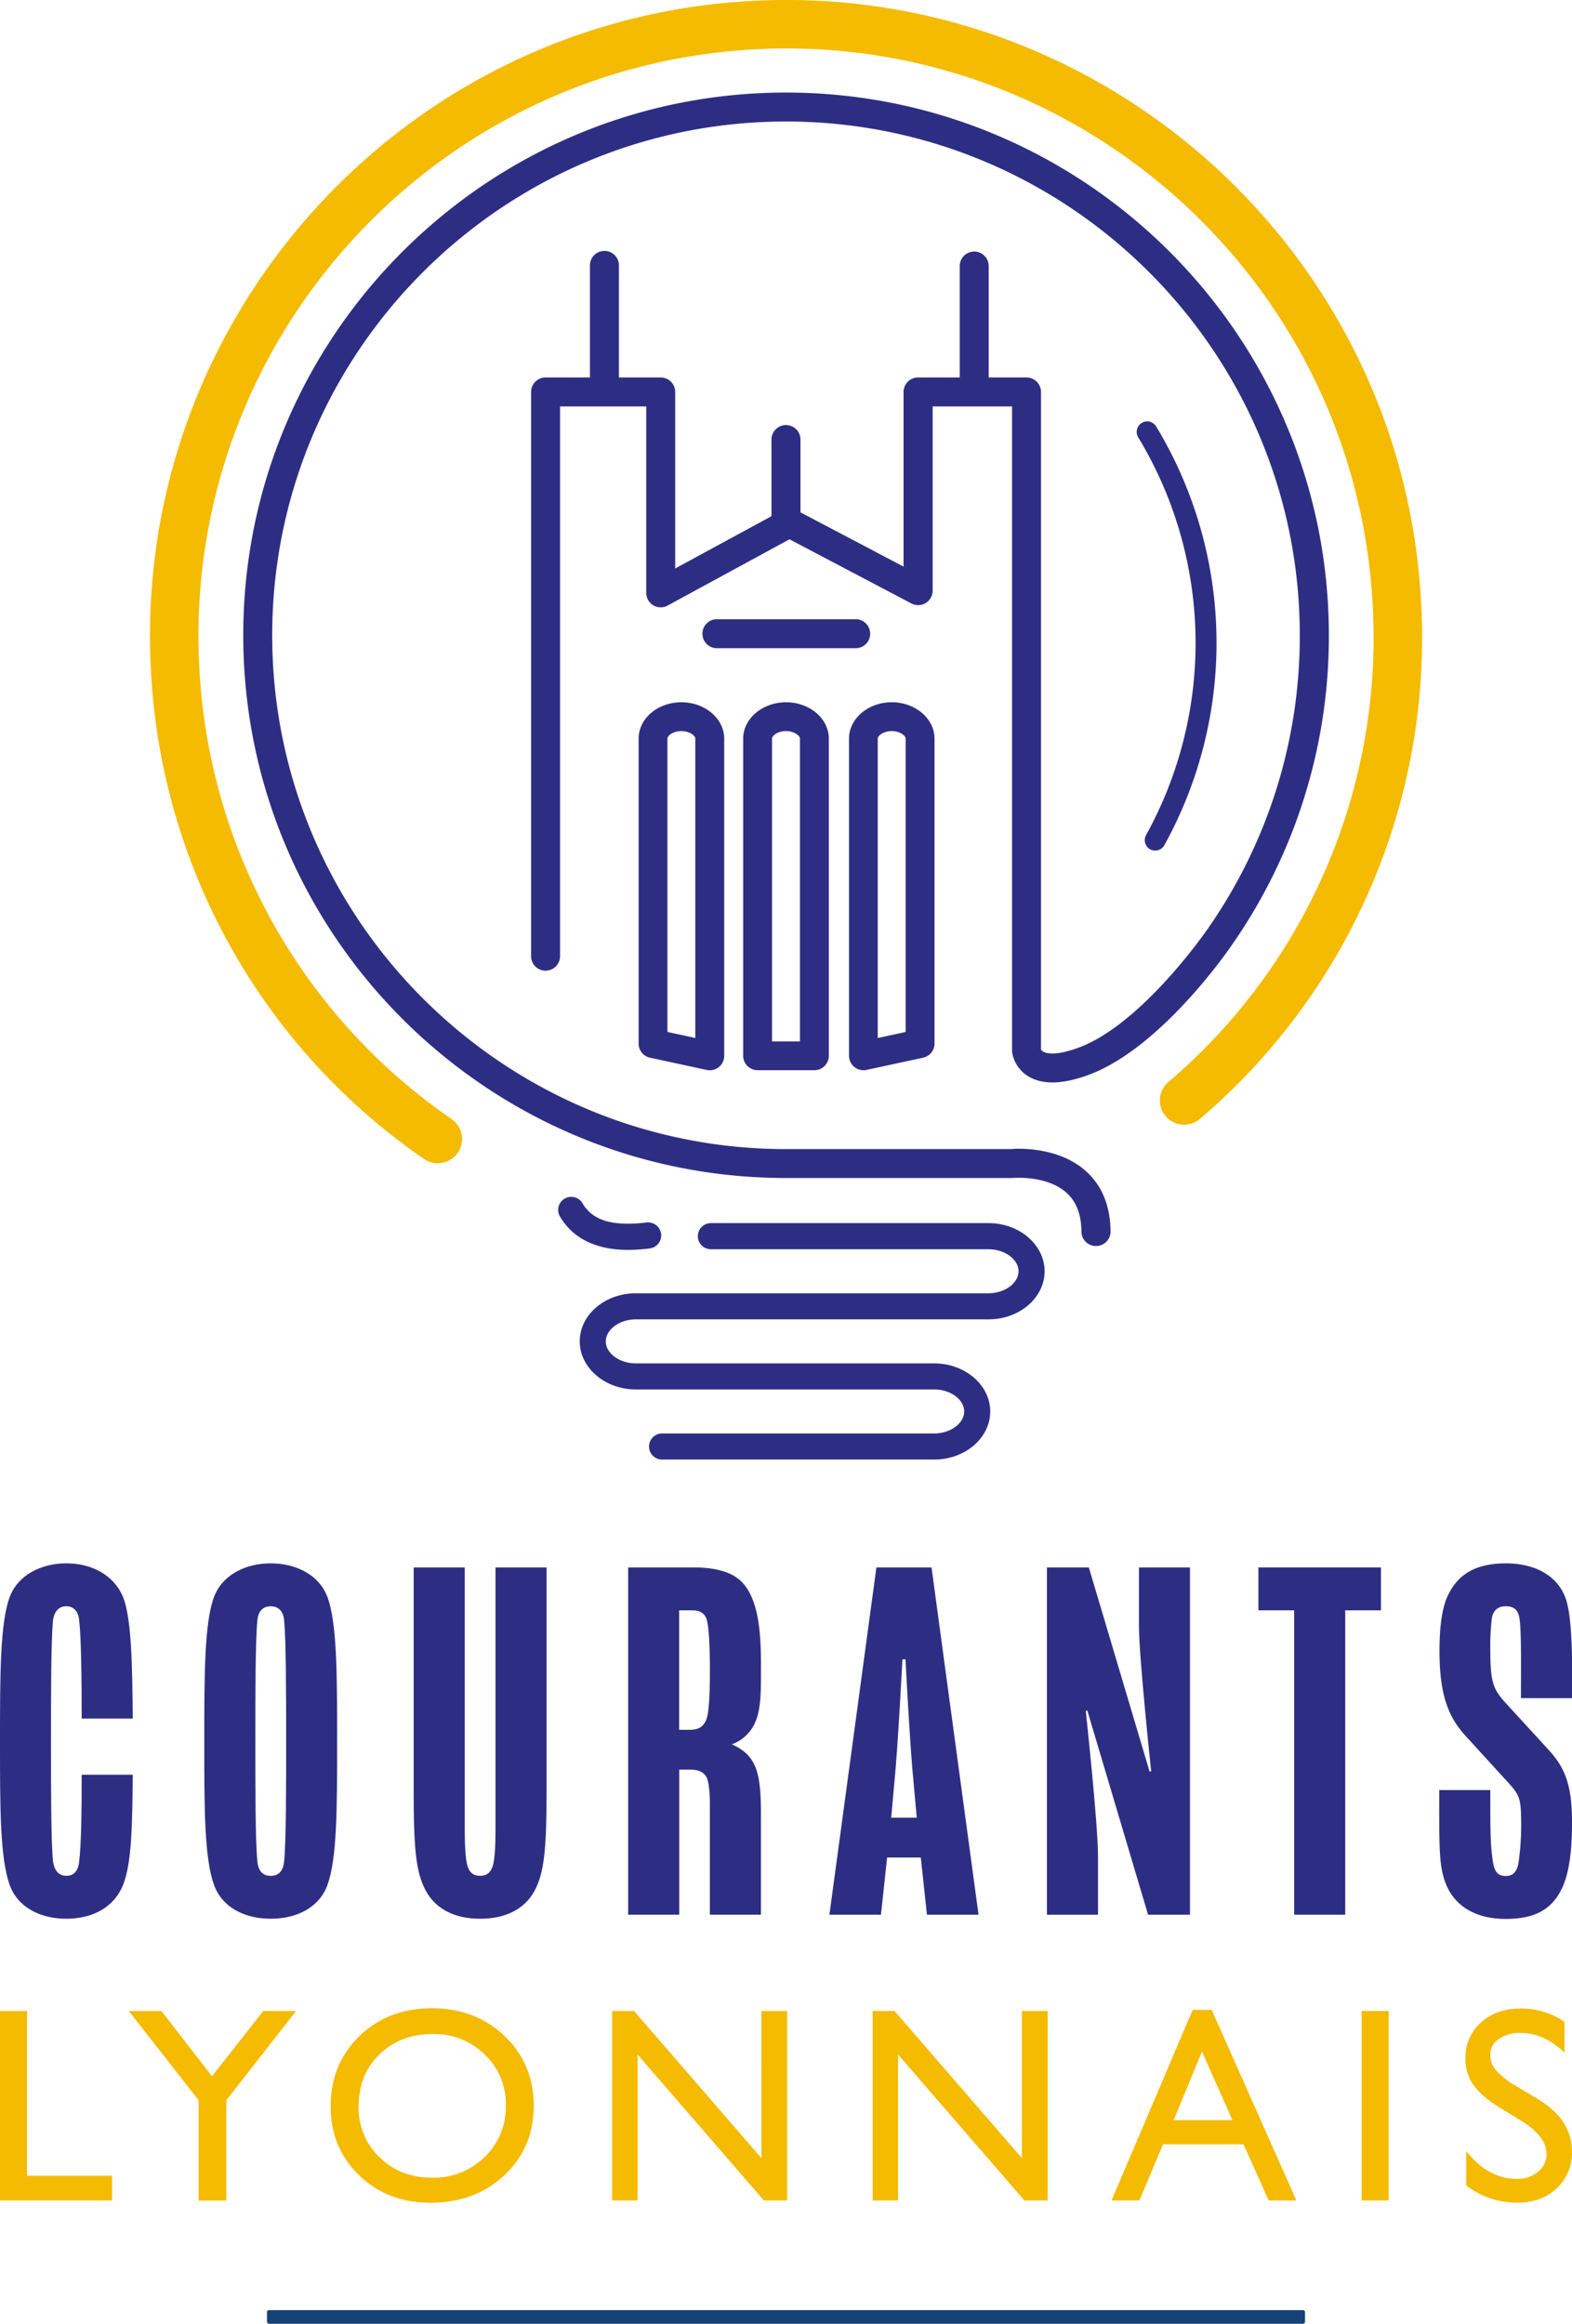
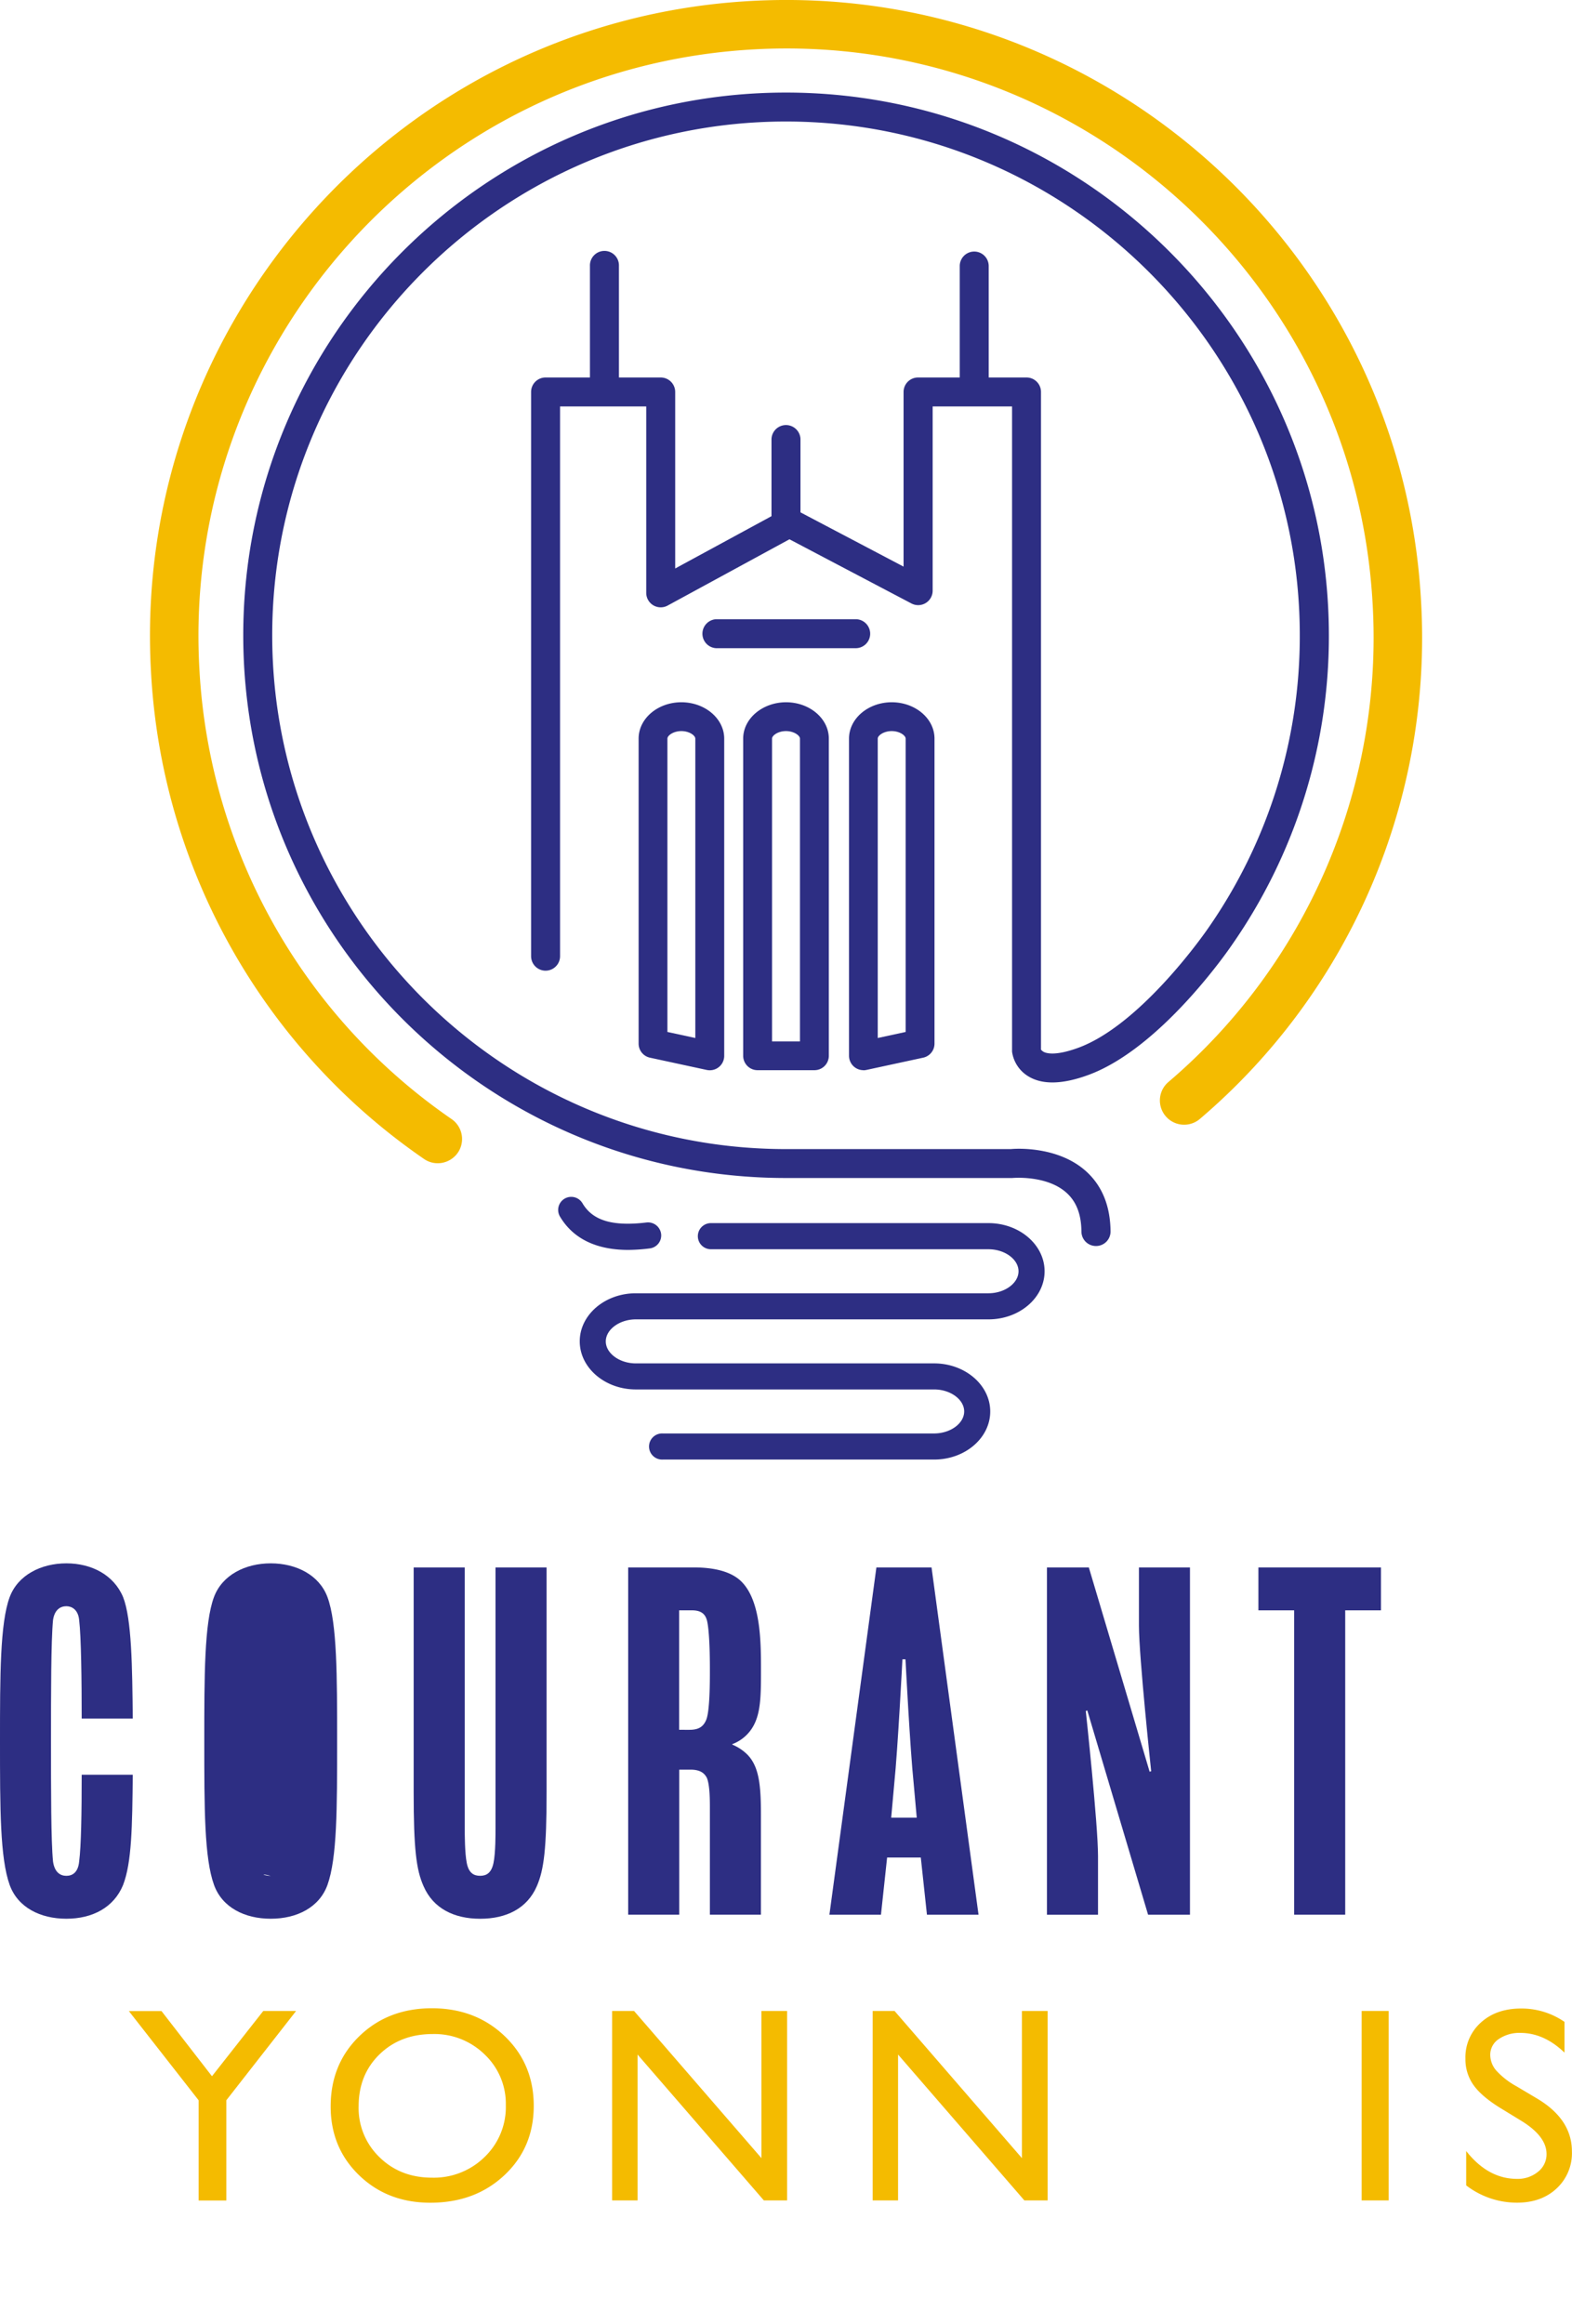
<svg xmlns="http://www.w3.org/2000/svg" id="Calque_1" data-name="Calque 1" viewBox="0 0 588.46 869.9">
  <path d="M457.76,36.13C326.68,43.36,225.92,155.89,233.16,287A236.65,236.65,0,0,0,335.3,469.57,9,9,0,0,0,342,471.1a9.23,9.23,0,0,0,6-3.77,9.08,9.08,0,0,0-2.3-12.64A218.76,218.76,0,0,1,251.28,286C244.6,164.89,337.68,61,458.76,54.26s225,86.39,231.71,207.48A218.47,218.47,0,0,1,614,440.84a9.08,9.08,0,0,0,11.84,13.77A236.51,236.51,0,0,0,708.6,260.74C701.37,129.65,588.84,28.9,457.76,36.13ZM344.47,464.89Z" transform="translate(-176.65 -35.77)" style="fill:#f4bb00" />
-   <path d="M607.17,353.69a4,4,0,0,0,1.91.49,3.92,3.92,0,0,0,3.42-2,156.56,156.56,0,0,0-3.06-156.77,3.92,3.92,0,0,0-6.71,4.07,148.77,148.77,0,0,1,2.93,148.91A3.92,3.92,0,0,0,607.17,353.69Z" transform="translate(-176.65 -35.77)" style="fill:#2d2e83" />
  <path d="M470.87,70.42c-112,0-203.16,91.14-203.16,203.17s91.14,203.16,203.16,203.16l84.68,0c.16,0,12.83-1.2,20.3,5.5,3.73,3.34,5.57,8.11,5.62,14.59a5.43,5.43,0,0,0,5.43,5.37H587a5.42,5.42,0,0,0,5.37-5.47c-.09-9.59-3.21-17.2-9.29-22.62-11.1-9.89-27.9-8.22-28-8.19H470.87c-106,0-192.32-86.28-192.32-192.32S364.83,81.26,470.87,81.26s192.34,86.28,192.34,192.33a191.18,191.18,0,0,1-34.54,110c-.25.35-24.38,35.43-48.13,44.32-9,3.35-12.38,2.07-13.21,1.62s-1-1-1-.69V182.5a5.41,5.41,0,0,0-5.42-5.42H546.76V135.36a5.42,5.42,0,1,0-10.84,0v41.72H520.31a5.42,5.42,0,0,0-5.42,5.42v65.38L476.3,227.57V200.09a5.43,5.43,0,0,0-10.85,0V229L429.4,248.58V182.5a5.42,5.42,0,0,0-5.42-5.42H408.34V135.36a5.43,5.43,0,1,0-10.85,0v41.72H380.88a5.41,5.41,0,0,0-5.42,5.42V393.72a5.42,5.42,0,1,0,10.84,0V187.92h32.26V257.7a5.42,5.42,0,0,0,8,4.77l45.62-24.82,45.6,24a5.42,5.42,0,0,0,8-4.79V187.92h29.72l0,241.52a12.81,12.81,0,0,0,6,9.19c5.31,3.31,13,3.12,22.88-.57,27-10.1,52.24-46.82,53.26-48.32a202,202,0,0,0,36.46-116.15C674.05,161.56,582.9,70.42,470.87,70.42Z" transform="translate(-176.65 -35.77)" style="fill:#2d2e83" />
  <path d="M431.71,298.66c-8.83,0-16,6.1-16,13.6V426.44a5.38,5.38,0,0,0,4.25,5.27l21.24,4.59a5.69,5.69,0,0,0,1.15.12,5.39,5.39,0,0,0,5.4-5.39V312.26C447.73,304.76,440.54,298.66,431.71,298.66Zm5.22,125.68-10.44-2.26V312.26c0-1.13,2.19-2.81,5.22-2.81s5.22,1.68,5.22,2.81Z" transform="translate(-176.65 -35.77)" style="fill:#2d2e83" />
  <path d="M454.85,312.26V431a5.39,5.39,0,0,0,5.4,5.39h21.26a5.39,5.39,0,0,0,5.4-5.39V312.26c0-7.5-7.19-13.6-16-13.6S454.85,304.76,454.85,312.26Zm21.26,0V425.63H465.65V312.26c0-1.13,2.2-2.81,5.22-2.81S476.11,311.13,476.11,312.26Z" transform="translate(-176.65 -35.77)" style="fill:#2d2e83" />
  <path d="M499.82,436.42a5.54,5.54,0,0,0,1.15-.12l21.24-4.59a5.39,5.39,0,0,0,4.26-5.27V312.26c0-7.5-7.19-13.6-16-13.6s-16,6.1-16,13.6V431a5.4,5.4,0,0,0,5.4,5.39Zm5.4-124.16c0-1.13,2.2-2.81,5.23-2.81s5.22,1.68,5.22,2.81V422.08l-10.45,2.26Z" transform="translate(-176.65 -35.77)" style="fill:#2d2e83" />
  <path d="M502.39,273a5.43,5.43,0,0,0-5.42-5.43H444.79a5.43,5.43,0,0,0,0,10.85H497A5.42,5.42,0,0,0,502.39,273Z" transform="translate(-176.65 -35.77)" style="fill:#2d2e83" />
  <path d="M546.67,493.64H442.77a4.89,4.89,0,1,0,0,9.78h103.9c6.1,0,11.25,3.77,11.25,8.24s-5.15,8.24-11.25,8.24h-132c-11.59,0-21,8.08-21,18s9.45,18,21,18H526.33c6.1,0,11.25,3.77,11.25,8.24s-5.15,8.24-11.25,8.24H424.72a4.89,4.89,0,1,0,0,9.77H526.33c11.59,0,21-8.08,21-18s-9.45-18-21-18H414.68c-6.1,0-11.26-3.77-11.26-8.23s5.16-8.25,11.26-8.25h132c11.59,0,21-8.08,21-18S558.26,493.64,546.67,493.64Z" transform="translate(-176.65 -35.77)" style="fill:#2d2e83" />
  <path d="M419.86,503.11a4.88,4.88,0,0,0,4.27-5.43,4.94,4.94,0,0,0-5.44-4.28c-12.76,1.53-20.18-.7-24-7.2a4.89,4.89,0,1,0-8.41,5c6.24,10.49,17.35,12.47,25.52,12.47A67.46,67.46,0,0,0,419.86,503.11Z" transform="translate(-176.65 -35.77)" style="fill:#2d2e83" />
  <path d="M176.65,687.52c0-24.27,0-44.15,3.63-53.9C183.34,625.41,192,621,201.5,621s17.78,4.4,21.22,12.61c3.25,8.22,3.44,26.19,3.63,45.49H207.23c0-14.33-.19-30.58-.95-36.88-.38-4-2.86-5.17-4.78-5.17-2.1,0-4.4,1.15-5,5.17-.76,8-.76,27.71-.76,45.29,0,18.36,0,37.48.76,45.11.57,4,2.67,5.36,5,5.36s4.4-1.34,4.78-5.36c.76-5.92.95-18.15.95-32.49h19.12c-.19,19.5-.38,32.88-3.63,41.29-3.44,8.41-11.47,12.62-21.22,12.62s-18.16-4.21-21.22-12.62C176.65,731.3,176.65,712.76,176.65,687.52Z" transform="translate(-176.65 -35.77)" style="fill:#2d2e83" />
-   <path d="M253.12,687.52c0-24.27,0-44.15,3.63-53.9C259.81,625.41,268.42,621,278,621s18.16,4.4,21.22,12.61c3.63,9.75,3.63,29.63,3.63,53.9,0,25.24,0,43.78-3.63,53.91-3.06,8.41-11.47,12.62-21.22,12.62s-18.16-4.21-21.22-12.62C253.12,731.3,253.12,712.76,253.12,687.52ZM278,738c2.3,0,4.59-1.15,5-5.36.76-7.63.76-26.75.76-45.11,0-17.58,0-37.27-.76-45.29-.38-4.21-3.05-5.17-5-5.17-2.1,0-4.59,1-5,5.17-.76,8-.76,27.71-.76,45.29,0,18.36,0,37.48.76,45.11C273.38,736.84,275.67,738,278,738Z" transform="translate(-176.65 -35.77)" style="fill:#2d2e83" />
+   <path d="M253.12,687.52c0-24.27,0-44.15,3.63-53.9C259.81,625.41,268.42,621,278,621s18.16,4.4,21.22,12.61c3.63,9.75,3.63,29.63,3.63,53.9,0,25.24,0,43.78-3.63,53.91-3.06,8.41-11.47,12.62-21.22,12.62s-18.16-4.21-21.22-12.62C253.12,731.3,253.12,712.76,253.12,687.52ZM278,738C273.38,736.84,275.67,738,278,738Z" transform="translate(-176.65 -35.77)" style="fill:#2d2e83" />
  <path d="M331.5,706.64V622.53h19.12V720c0,2.3,0,9.37.76,13.19s2.68,4.78,5,4.78,4.2-1,5-4.78.76-11.09.76-13.19V622.53h19.12v84.11c0,21.22-1,29.06-3.64,35.18-3.63,8.41-11.47,12.23-21.21,12.23s-17.59-3.82-21.22-12.23C332.46,735.7,331.5,727.86,331.5,706.64Z" transform="translate(-176.65 -35.77)" style="fill:#2d2e83" />
  <path d="M411.8,622.53h24.47c7.26,0,14.34,1.34,18.35,5.74,6.89,7.45,6.89,22.55,6.89,32.68,0,10.9,0,18.55-5,23.9a15.05,15.05,0,0,1-5.73,3.83v.18a17.51,17.51,0,0,1,5.54,3.64c4.4,4.39,5.17,11.28,5.17,22.17v37.85H442.39V712.76c0-2.87,0-8.8-1.14-11.47-1-1.91-2.68-3.06-6.13-3.06h-4.2v54.29H411.8Zm22.94,60.79c3.25,0,5.17-1,6.31-3.82,1.34-3.44,1.34-14.53,1.34-18.55,0-2.29,0-13.37-1-18.16-.57-2.67-2.1-4.2-5.73-4.2h-4.78v44.73Z" transform="translate(-176.65 -35.77)" style="fill:#2d2e83" />
  <path d="M504.72,622.53h20.64l17.59,130H523.64l-2.3-21.41H508.73l-2.3,21.41h-19.3Zm15.1,93.67-1.15-12.81c-1.34-12.81-3.06-46.45-3.06-46.45h-1.15s-1.72,33.64-3.05,46.45l-1.15,12.81Z" transform="translate(-176.65 -35.77)" style="fill:#2d2e83" />
  <path d="M568.57,622.53h15.67L607,699l.58-.18S603,656,603,644.33v-21.8H622.1v130H606.42l-22.75-76.46-.57.19s4.58,42.43,4.58,54.28v22H568.57Z" transform="translate(-176.65 -35.77)" style="fill:#2d2e83" />
  <path d="M661.1,638.59H647.72V622.53H693.6v16.06H680.22V752.52H661.1Z" transform="translate(-176.65 -35.77)" style="fill:#2d2e83" />
-   <path d="M715.41,705.88h19.12c0,16.24,0,20.26,1,27,.58,3.44,1.72,5.16,4.78,5.16,2.68,0,4.21-1.53,4.78-5a97.07,97.07,0,0,0,1-13.76c0-10.13-.57-11.28-4.2-15.48l-16.44-18c-6.31-6.87-9.94-14.9-9.94-31.92,0-6.11.38-14.52,2.87-20.26,4-9,11.27-12.61,22-12.61,10.33,0,18.92,4.2,22.17,12.61,2.68,6.69,2.68,23.13,2.68,37.85H746c0-11.86.2-25.23-.57-30-.57-3.44-2.48-4.4-5.16-4.4s-4.59,1.34-5.16,4.4a90.6,90.6,0,0,0-.57,12.42c0,11.47,1.14,14.15,5.15,18.74l16.64,18.16c5.92,6.49,8.79,12.8,8.79,27,0,5.35-.19,16.44-3.25,23.7-3.63,8.6-9.94,12.62-21.6,12.62-10.51,0-18.54-4.21-22.17-12.62C715.22,734.55,715.41,727.86,715.41,705.88Z" transform="translate(-176.65 -35.77)" style="fill:#2d2e83" />
-   <rect x="99.94" y="864.78" width="388.58" height="5.12" rx="0.72" style="fill:#154279" />
-   <path d="M176.65,788.57h10.12v61.68h31.84v9.24h-42Z" transform="translate(-176.65 -35.77)" style="fill:#f4bb00" />
  <path d="M275.2,788.57h12.29L261.37,822v37.52H251V822l-26.12-33.4h12.22L256,813Z" transform="translate(-176.65 -35.77)" style="fill:#f4bb00" />
  <path d="M338.25,787.55q16.41,0,27.3,10.42t10.9,26.09q0,15.69-11,26t-27.74,10.29q-16,0-26.64-10.29t-10.64-25.75q0-15.88,10.73-26.3T338.25,787.55Zm.41,9.65q-12.12,0-19.94,7.61t-7.82,19.46a25.49,25.49,0,0,0,7.85,19.08q7.81,7.62,19.61,7.62a27.09,27.09,0,0,0,19.75-7.79A25.93,25.93,0,0,0,366,823.86a25.42,25.42,0,0,0-7.92-19A26.87,26.87,0,0,0,338.66,797.2Z" transform="translate(-176.65 -35.77)" style="fill:#f4bb00" />
  <path d="M461.68,788.57h9.61v70.92h-8.7l-47.28-54.61v54.61h-9.52V788.57H414l47.69,55.09Z" transform="translate(-176.65 -35.77)" style="fill:#f4bb00" />
  <path d="M559.2,788.57h9.62v70.92h-8.71l-47.28-54.61v54.61h-9.51V788.57h8.2l47.68,55.09Z" transform="translate(-176.65 -35.77)" style="fill:#f4bb00" />
-   <path d="M623.11,788.16h7.12l31.7,71.33H651.57l-9.43-21H612l-8.83,21H592.74ZM638,829.44l-11.4-25.68L616,829.44Z" transform="translate(-176.65 -35.77)" style="fill:#f4bb00" />
  <path d="M686.37,788.57h10.12v70.92H686.37Z" transform="translate(-176.65 -35.77)" style="fill:#f4bb00" />
  <path d="M746.28,829.78l-7.69-4.7q-7.25-4.43-10.3-8.71a16.5,16.5,0,0,1-3.07-9.87A17.41,17.41,0,0,1,731,792.9c3.84-3.49,8.87-5.25,15.05-5.25a28.29,28.29,0,0,1,16.25,5v11.51q-7.65-7.36-16.46-7.38a13.65,13.65,0,0,0-8.14,2.3,7,7,0,0,0-3.19,5.89,9,9,0,0,0,2.34,6,29.17,29.17,0,0,0,7.56,5.84l7.73,4.6q12.93,7.74,12.94,19.73a18,18,0,0,1-5.7,13.84c-3.78,3.55-8.73,5.35-14.8,5.35a31.06,31.06,0,0,1-19.08-6.47V841q8.19,10.41,19,10.42a11.88,11.88,0,0,0,7.91-2.67,8.3,8.3,0,0,0,3.17-6.63Q755.59,835.56,746.28,829.78Z" transform="translate(-176.65 -35.77)" style="fill:#f4bb00" />
</svg>